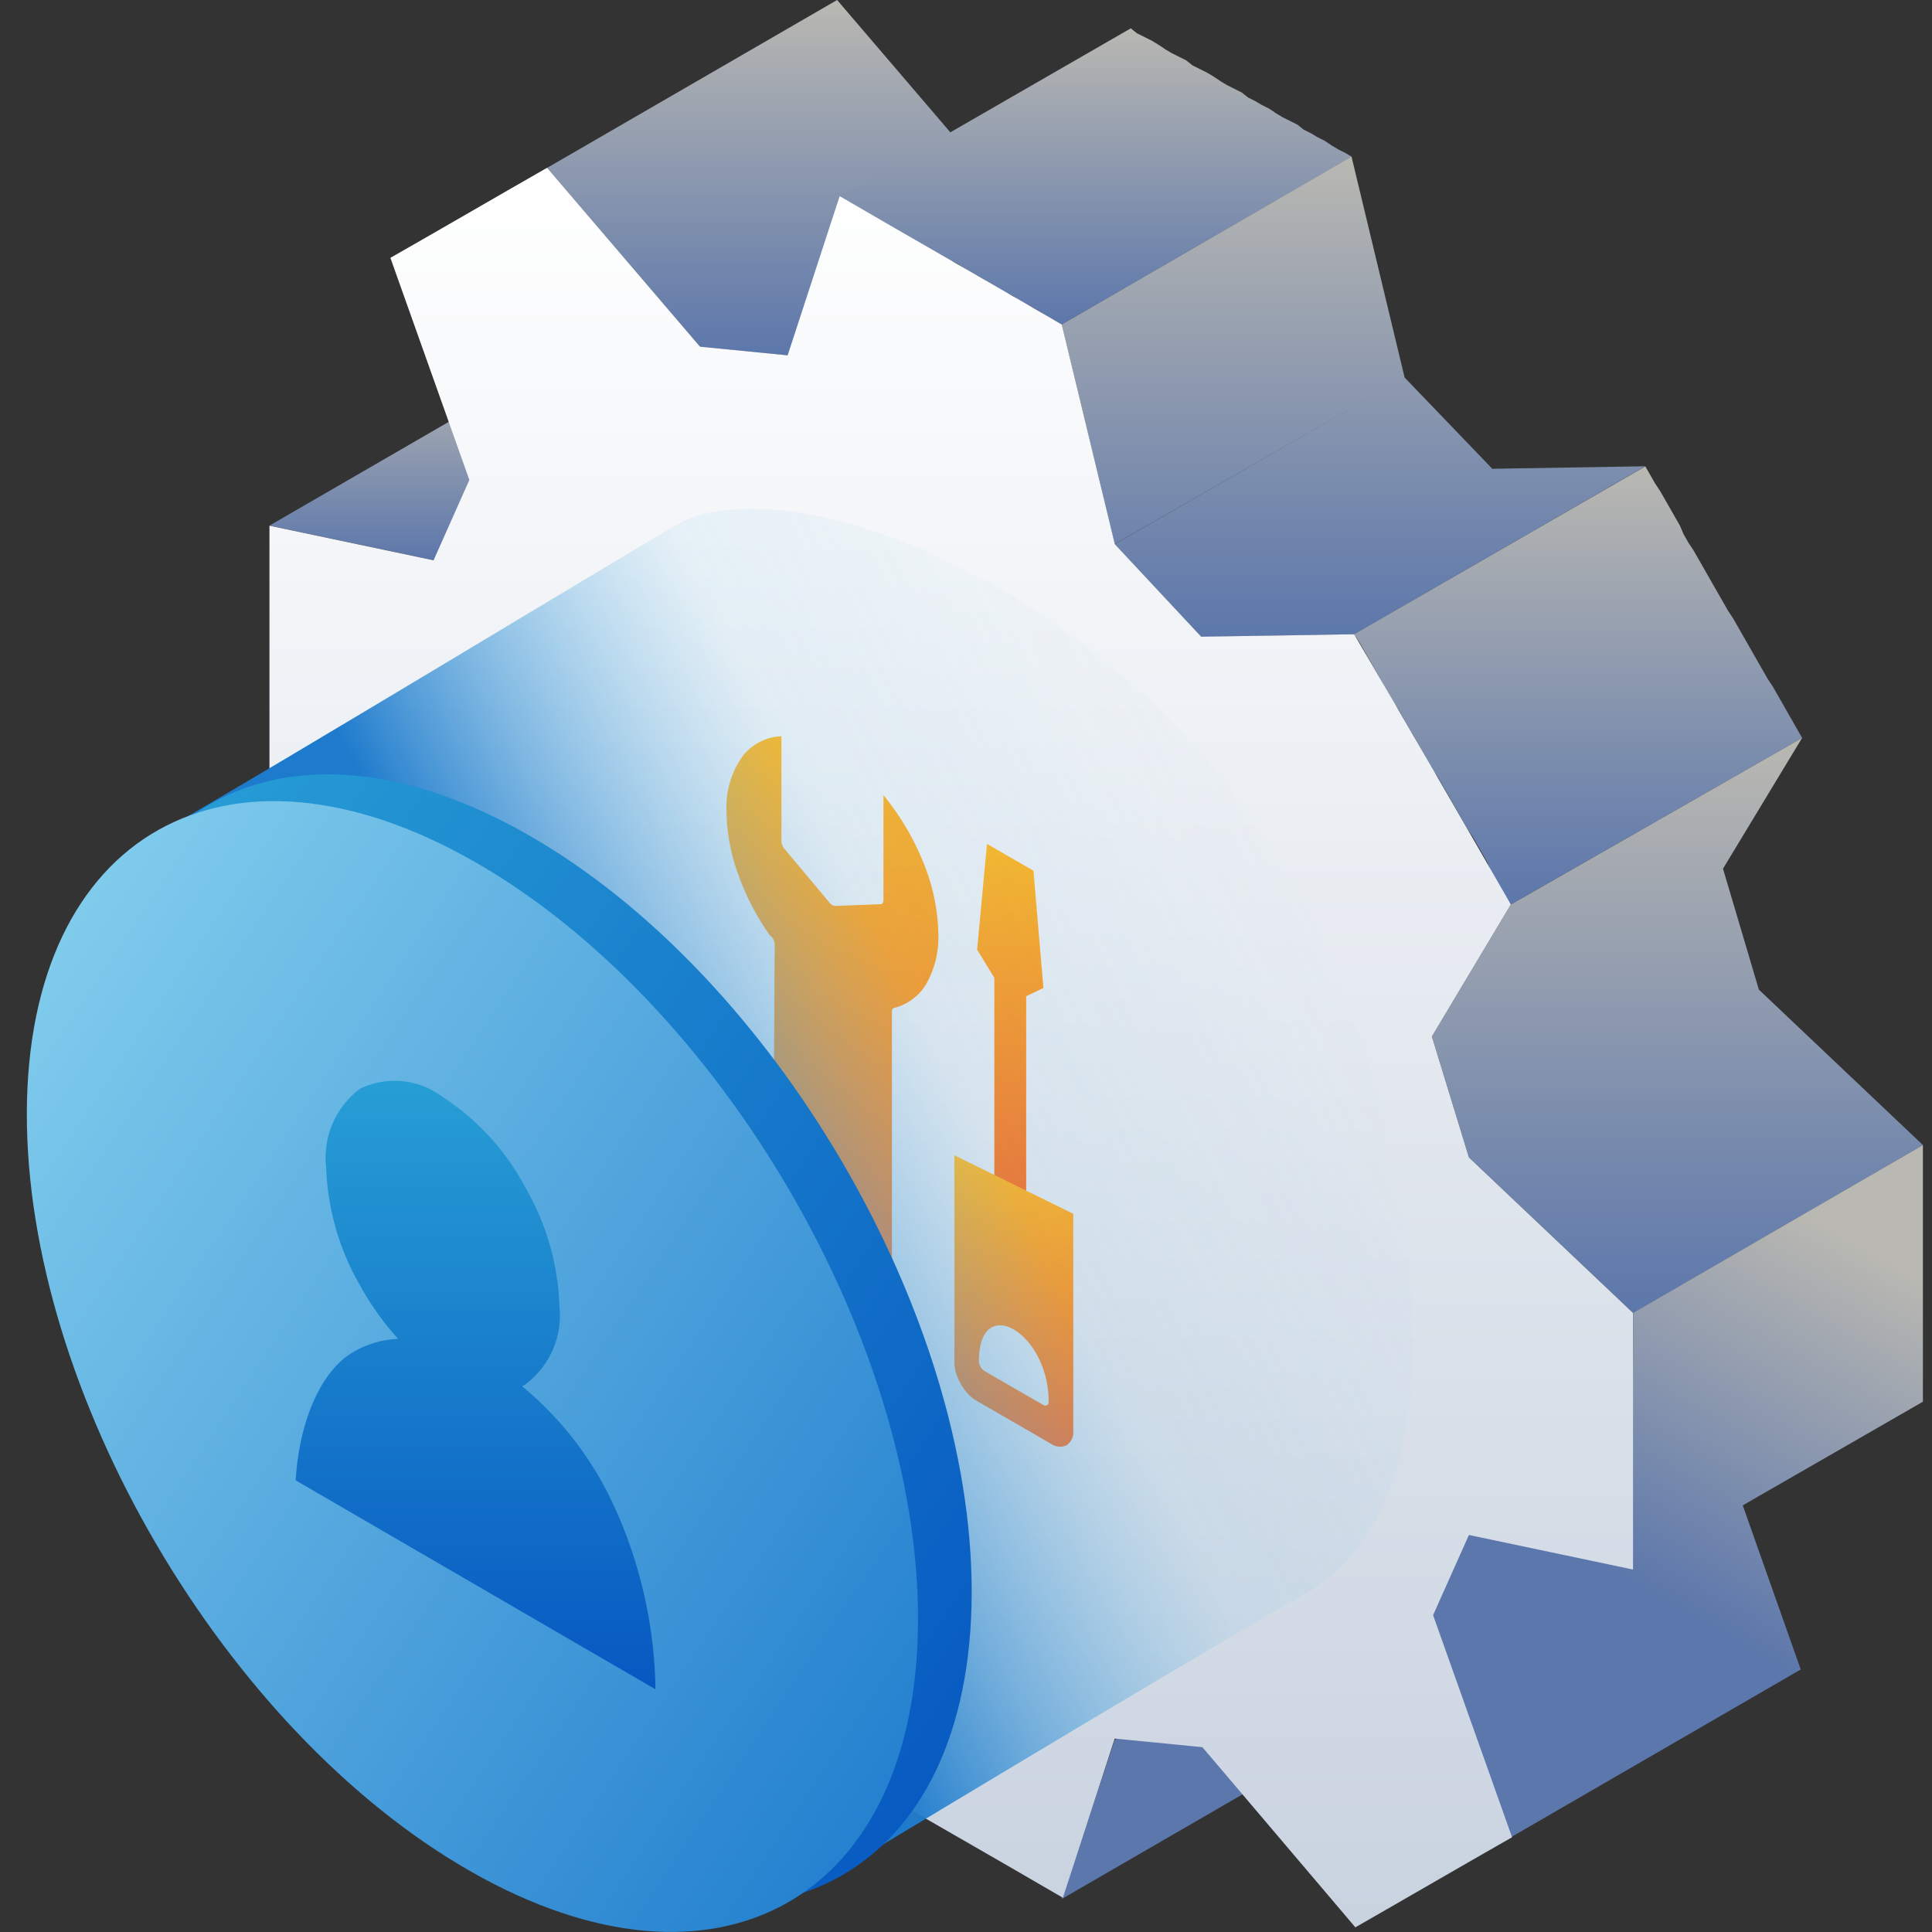
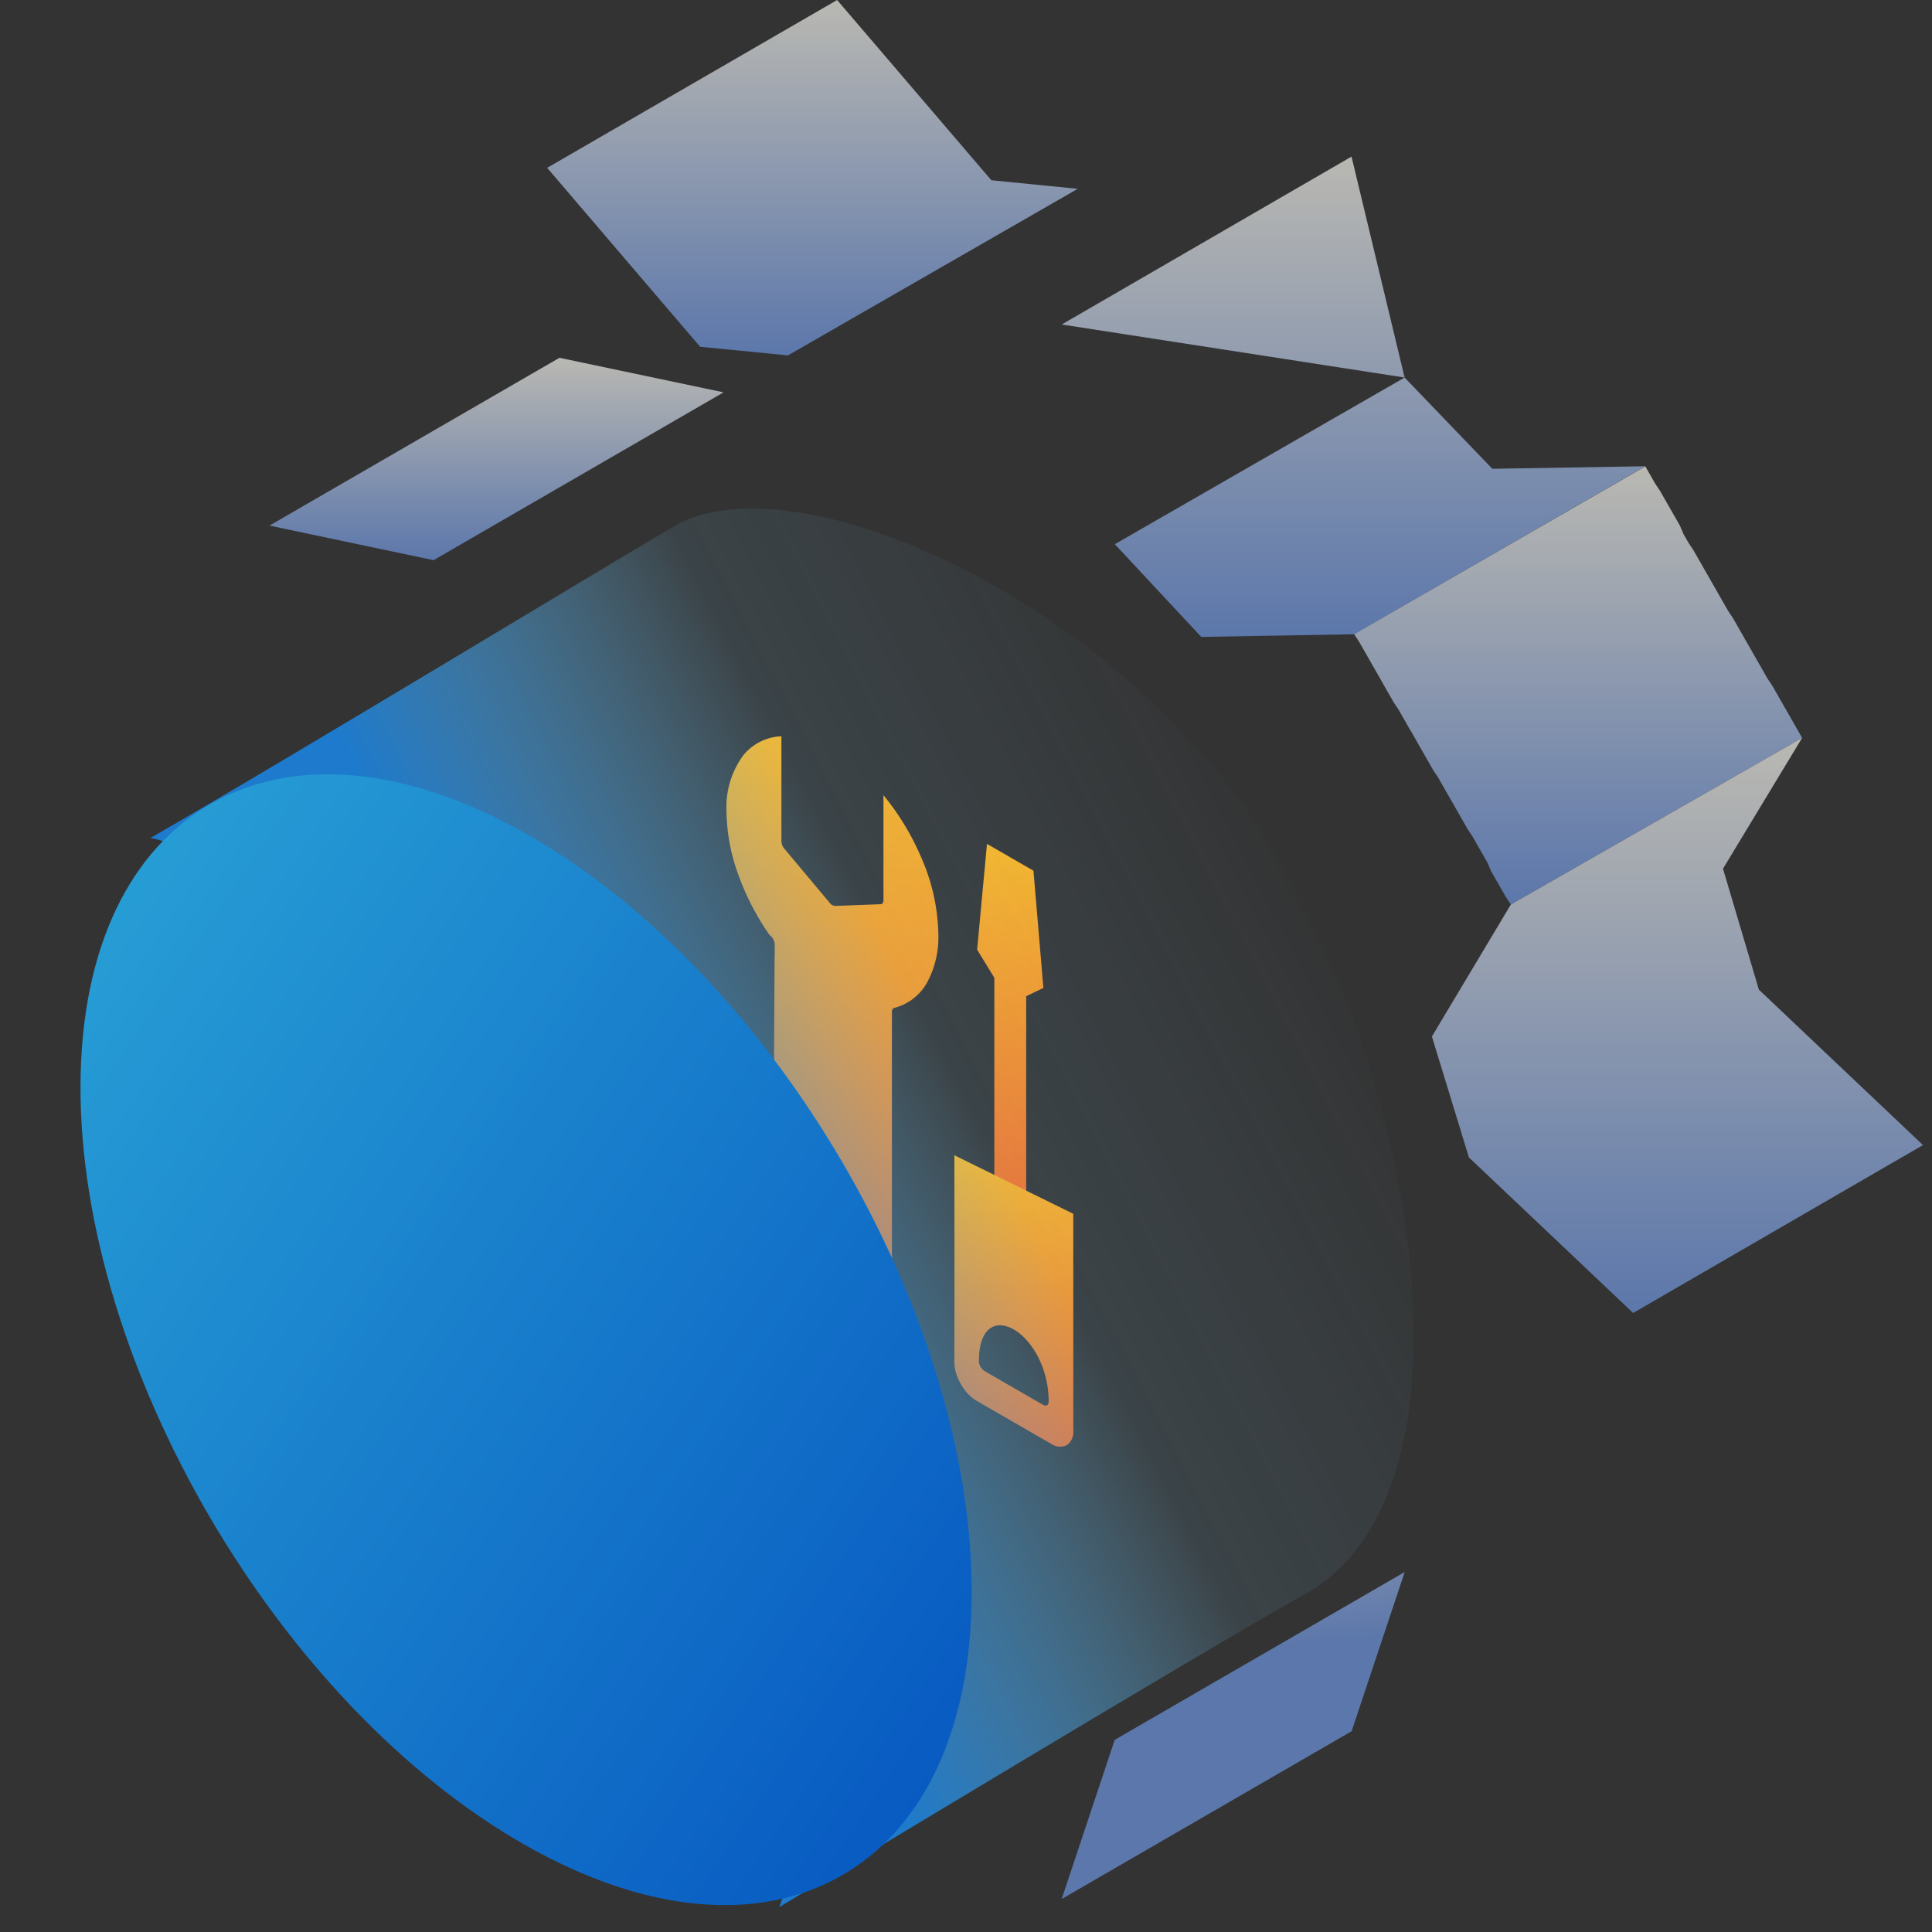
<svg xmlns="http://www.w3.org/2000/svg" xmlns:xlink="http://www.w3.org/1999/xlink" width="72" height="72" viewBox="0 0 72 72">
  <rect x="0" y="0" width="72" height="72" fill="#333333" stroke="none" />
  <defs>
    <style>.a{fill:none;}.b,.d,.e,.f,.g{fill-rule:evenodd;}.b,.c{fill:url(#a);}.d{fill:url(#g);}.e{fill:url(#h);}.f{fill:url(#i);}.g{fill:url(#j);}.h{fill:url(#m);}.i{fill:url(#n);}.j{fill:url(#o);}.k{stroke:rgba(0,0,0,0);stroke-miterlimit:10;fill:url(#p);}</style>
    <linearGradient id="a" x1="0.5" x2="0.5" y2="1" gradientUnits="objectBoundingBox">
      <stop offset="0" stop-color="#b9b8b2" />
      <stop offset="1" stop-color="#5c77ab" />
    </linearGradient>
    <linearGradient id="g" x2="0.27" y2="0.577" xlink:href="#a" />
    <linearGradient id="h" x1="-0.08" y1="-0.56" x2="0" y2="0.287" xlink:href="#a" />
    <linearGradient id="i" x1="0.5" x2="0.5" y2="1.13" gradientUnits="objectBoundingBox">
      <stop offset="0" stop-color="#fff" />
      <stop offset="1" stop-color="#c2cddc" />
    </linearGradient>
    <linearGradient id="j" x1="0.5" x2="0.5" y2="1" gradientUnits="objectBoundingBox">
      <stop offset="0" stop-color="#fbb624" />
      <stop offset="1" stop-color="#f36d29" />
    </linearGradient>
    <linearGradient id="m" x1="0.348" y1="0.558" x2="0.874" y2="0.262" gradientUnits="objectBoundingBox">
      <stop offset="0" stop-color="#1d7acc" />
      <stop offset="0.478" stop-color="#76c3e9" stop-opacity="0.114" />
      <stop offset="1" stop-color="#82cded" stop-opacity="0" />
    </linearGradient>
    <linearGradient id="n" x1="0.049" y1="0.116" x2="0.912" y2="0.961" gradientUnits="objectBoundingBox">
      <stop offset="0" stop-color="#279ed5" />
      <stop offset="1" stop-color="#0758c1" />
    </linearGradient>
    <linearGradient id="o" x1="0.049" y1="0.116" x2="0.912" y2="0.961" gradientUnits="objectBoundingBox">
      <stop offset="0" stop-color="#82cded" />
      <stop offset="1" stop-color="#217ece" />
    </linearGradient>
    <linearGradient id="p" x1="0.5" y1="0" x2="0.5" y2="1" xlink:href="#n" />
  </defs>
  <g transform="translate(-388 -3555)">
    <rect class="a" width="72" height="72" transform="translate(388 3555)" />
    <g transform="translate(398.042 3555)">
      <path class="b" d="M9.72,9.154,20.527,2.9l6.116,1.288L15.836,10.442Z" transform="translate(-9.72 10.434)" />
      <path class="c" d="M5.7,12.923,0,6.255,10.806,0l5.747,6.717,3.22.32-10.8,6.208Z" transform="translate(10.349 0)" />
      <g transform="translate(21.246 1.056)">
-         <path class="b" d="M4.63,6.484,15.483.23l.23.184.276.138.276.138.23.138.276.184L17,1.15l.276.138.276.138.23.184.276.138.276.138.23.138.276.184.23.138.276.138.276.138.23.184.276.138.23.138.276.138.276.184.23.138.276.138.276.138.23.184.276.138.23.138.276.138.276.184.23.138.276.138.23.138L12.907,11.267l-.23-.138-.276-.138-.276-.184-.23-.138-.276-.138-.276-.138-.23-.184-.276-.138-.23-.138L10.332,9.8l-.276-.184-.23-.138-.276-.138L9.321,9.2l-.276-.184-.276-.138-.23-.138L8.263,8.6l-.276-.184-.23-.138L7.481,8.14,7.251,8l-.276-.184L6.7,7.68l-.23-.138L6.194,7.4l-.276-.138-.23-.184-.276-.138-.23-.138-.276-.138Z" transform="translate(-4.63 -0.23)" />
-         <path class="c" d="M1.979,14.444l10.8-6.21,3.268,3.4,5.7-.094L10.9,17.8l-5.7.1ZM0,6.257,10.8,0l1.979,8.234L1.973,14.44Z" transform="translate(8.279 4.78)" />
+         <path class="c" d="M1.979,14.444l10.8-6.21,3.268,3.4,5.7-.094L10.9,17.8l-5.7.1ZM0,6.257,10.8,0l1.979,8.234Z" transform="translate(8.279 4.78)" />
        <path class="b" d="M.98,10.034,11.833,3.78l.184.322.184.322.184.276.184.322.184.322.184.322.184.322.138.322.184.322.184.276.184.322.184.322.184.322.184.322.184.322.184.322.184.322.184.276.184.322.184.322.184.322.184.322.184.322.184.322.184.322.184.276.184.322.184.322.184.322.184.322.184.322.184.322L6.82,20.105l-.184-.276-.184-.322-.184-.322-.184-.322-.138-.322-.184-.322L5.579,17.9l-.184-.322L5.211,17.3l-.184-.322-.184-.322-.184-.322-.184-.322-.184-.322-.184-.322-.184-.276-.184-.322-.184-.322-.184-.322L3.187,13.8,3,13.483l-.184-.322-.184-.322-.184-.276-.184-.322-.184-.322L1.9,11.6l-.184-.322-.184-.322-.184-.322-.184-.322Z" transform="translate(18.196 12.545)" />
        <path class="c" d="M1.379,15.633,12.185,9.38,18.3,15.173,7.5,21.43ZM0,11.126l2.943-4.92L13.795,0,10.848,4.873,12.185,9.38,1.379,15.633Z" transform="translate(22.075 26.445)" />
-         <path class="d" d="M7.5,15.534,18.3,9.28v9.565l-6.714,3.863,2.161,6.116L2.943,35.078,0,26.8l1.334-2.989L7.45,20.271C7.5,18.707,7.5,17.144,7.5,15.534Z" transform="translate(22.073 32.337)" />
        <path class="e" d="M6.177,18.994,16.984,12.74l-1.977,5.932L4.2,24.926Z" transform="translate(4.077 44.789)" />
      </g>
-       <path class="f" d="M9.8,34.562,8.466,30.055,2.35,24.261V14.7l6.116,1.288L9.8,12.994,6.857,4.717c1.931-1.1,3.909-2.253,5.84-3.357l5.7,6.668,3.265.322L23.6,2.418c2.759,1.61,5.518,3.173,8.277,4.783l1.977,8.186,3.219,3.449,5.7-.092c1.977,3.357,3.909,6.714,5.84,10.071l-2.943,4.921,1.38,4.507,6.116,5.794V53.6l-6.116-1.288L45.715,55.3l2.943,8.277c-1.931,1.1-3.909,2.253-5.84,3.357l-5.7-6.714L33.85,59.9l-1.931,5.932c-2.759-1.61-5.518-3.173-8.277-4.783l-1.977-8.186L18.4,49.415l-5.7.092c-1.931-3.357-3.909-6.76-5.84-10.117L9.8,34.562Z" transform="translate(-2.35 4.892)" />
    </g>
    <g transform="translate(415.078 3582.438)">
      <path class="g" d="M-510.325,241.989v-.006l0-.393a.46.46,0,0,0-.181-.354l-.014-.011a9.561,9.561,0,0,1-1.17-2.266,7.057,7.057,0,0,1-.432-2.326,3.257,3.257,0,0,1,.633-2.112,1.935,1.935,0,0,1,1.413-.7v3.915h0a.465.465,0,0,0,.11.277l1.691,2.018h0a.27.27,0,0,0,.2.113l1.675-.063c.074.006.127-.05.127-.15v-3.915a9.631,9.631,0,0,1,1.413,2.334,7.416,7.416,0,0,1,.633,2.843h0a3.561,3.561,0,0,1-.431,1.826,1.95,1.95,0,0,1-1.2.922c-.056.009-.1.059-.1.141v12.226h0a.585.585,0,0,1-.246.54.584.584,0,0,1-.589-.057l-2.76-1.593a1.451,1.451,0,0,1-.323-.257,1.968,1.968,0,0,1-.271-.37,1.957,1.957,0,0,1-.184-.422,1.467,1.467,0,0,1-.059-.407q.029-5.874.06-11.751Zm1.061,12.092,2.184,1.261c.115.066.21.014.209-.121v-2.449a.465.465,0,0,0-.209-.363l-2.184-1.261c-.115-.067-.209-.012-.209.121v2.449A.465.465,0,0,0-509.264,254.08Z" transform="translate(512.119 -233.821)" />
      <g transform="translate(8.487 4.013)">
        <path class="g" d="M-516.316,247.229l0-7.885.641-.308-.37-4.369-1.732-1-.367,3.943.641,1.047v7.885Z" transform="translate(518.994 -233.669)" />
        <path class="g" d="M-505.644,250.4v8.084h0a.585.585,0,0,1-.246.54.584.584,0,0,1-.589-.057l-2.76-1.593a1.452,1.452,0,0,1-.323-.257,1.969,1.969,0,0,1-.271-.37,1.957,1.957,0,0,1-.184-.422,1.469,1.469,0,0,1-.059-.407c.011-2.275,0-7.7,0-7.7Zm-3.311,5.858,2.184,1.261c.115.066.21.014.209-.121,0-2.582-2.6-4.084-2.6-1.5A.465.465,0,0,0-508.955,256.257Z" transform="translate(510.077 -236.616)" />
      </g>
    </g>
    <g transform="translate(389 3573.955)">
      <path class="h" d="M24.2-6.324C23.673-6.077,9.75,2.382,4.383,5.459c.2-.116,19.566,5.95,24.188,14.5,5.168,9.543-.746,25.34-.746,25.34s15.659-9.478,19.8-11.785c6.426-3.913,4-18.8-1.436-27.689C40.7-3.146,28.987-8.534,24.2-6.324Z" transform="translate(0.215 6.819)" />
      <g transform="translate(0 10.901)">
        <path class="i" d="M16.661,6.358c9.171,5.222,16.58,17.893,16.551,28.286s-7.483,14.591-16.661,9.361S-.03,26.12,0,15.726,7.49,1.136,16.661,6.358Z" transform="translate(2 -5.113)" />
-         <path class="j" d="M16.661,6.358c9.171,5.222,16.58,17.893,16.551,28.286s-7.483,14.591-16.661,9.361S-.03,26.12,0,15.726,7.49,1.136,16.661,6.358Z" transform="translate(0 -4.113)" />
        <g transform="translate(10.019 10.412)">
-           <path class="k" d="M0,14.9c.124-2.125.9-4.041,2.13-4.774a3.647,3.647,0,0,1,1.687-.5A10.567,10.567,0,0,1,2.407,7.652l0,0A9.473,9.473,0,0,1,1.134,3.215,3.209,3.209,0,0,1,2.407.3,2.969,2.969,0,0,1,5.48.615,9.08,9.08,0,0,1,8.554,3.976,9.464,9.464,0,0,1,9.829,8.415,3.207,3.207,0,0,1,8.554,11.33q-.057.034-.116.065a12.506,12.506,0,0,1,3.315,4.227,16.94,16.94,0,0,1,1.655,7.065Z" transform="translate(0 0)" />
-         </g>
+           </g>
      </g>
    </g>
  </g>
</svg>